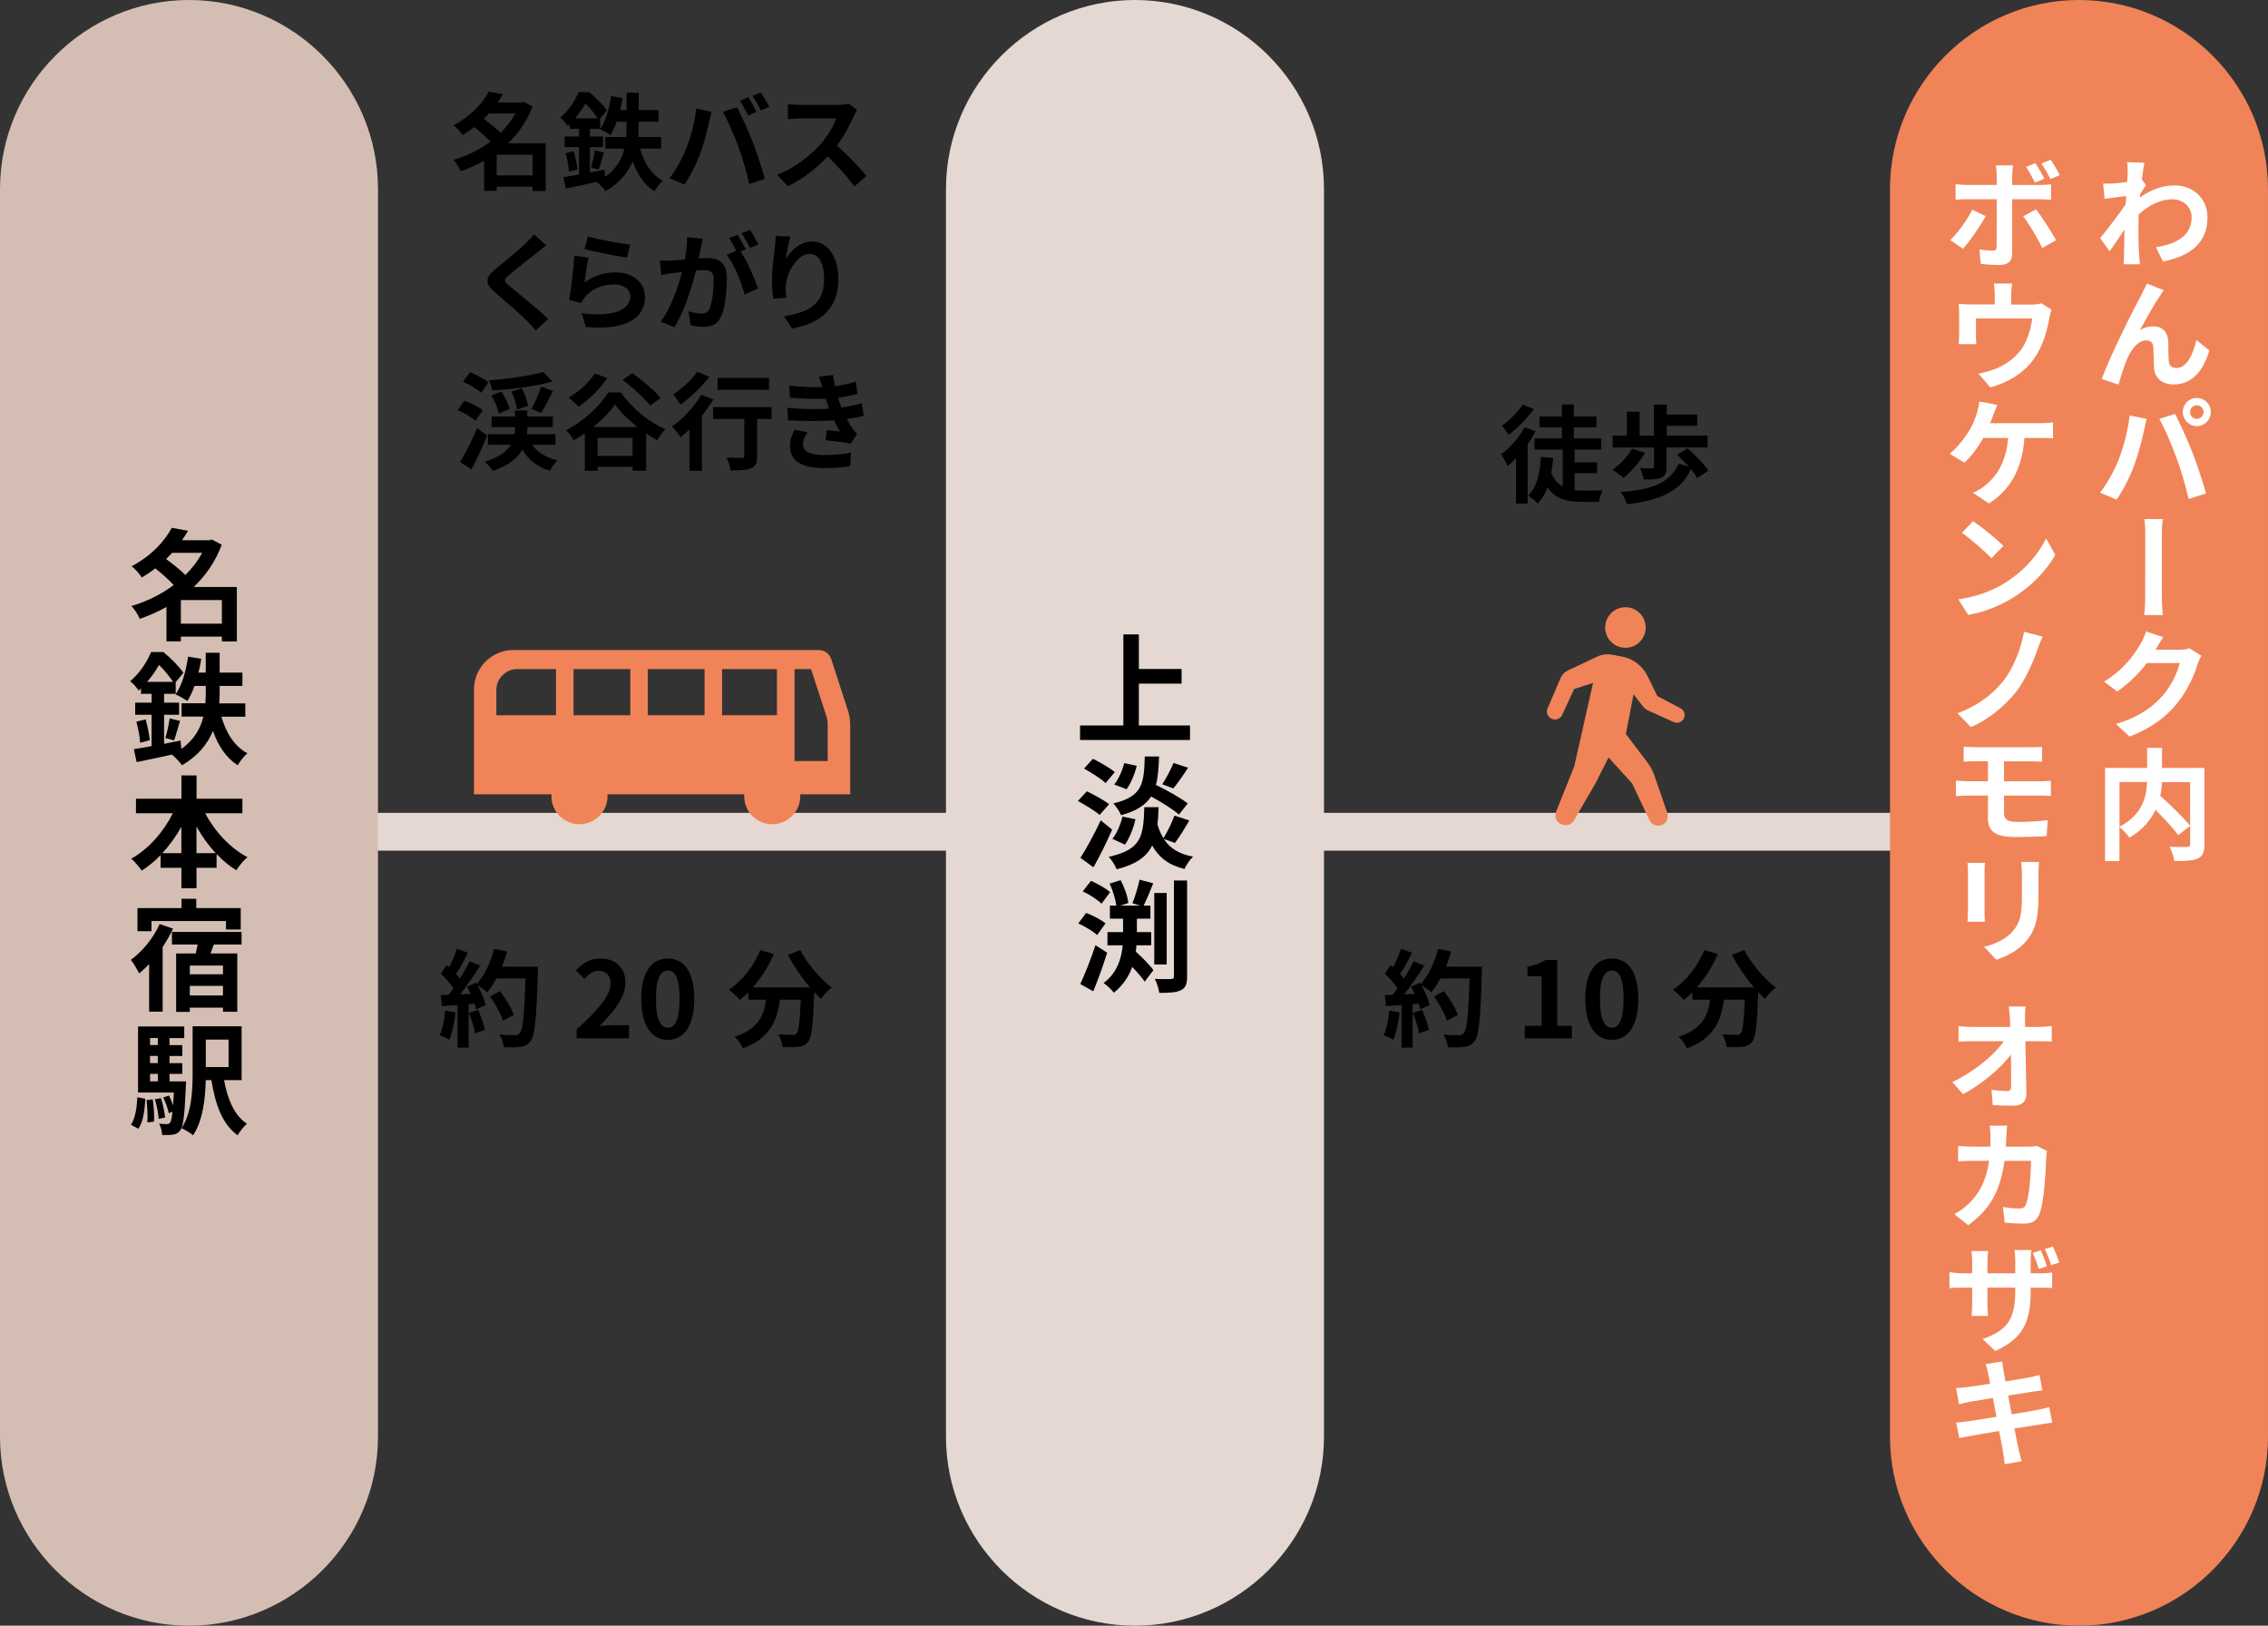
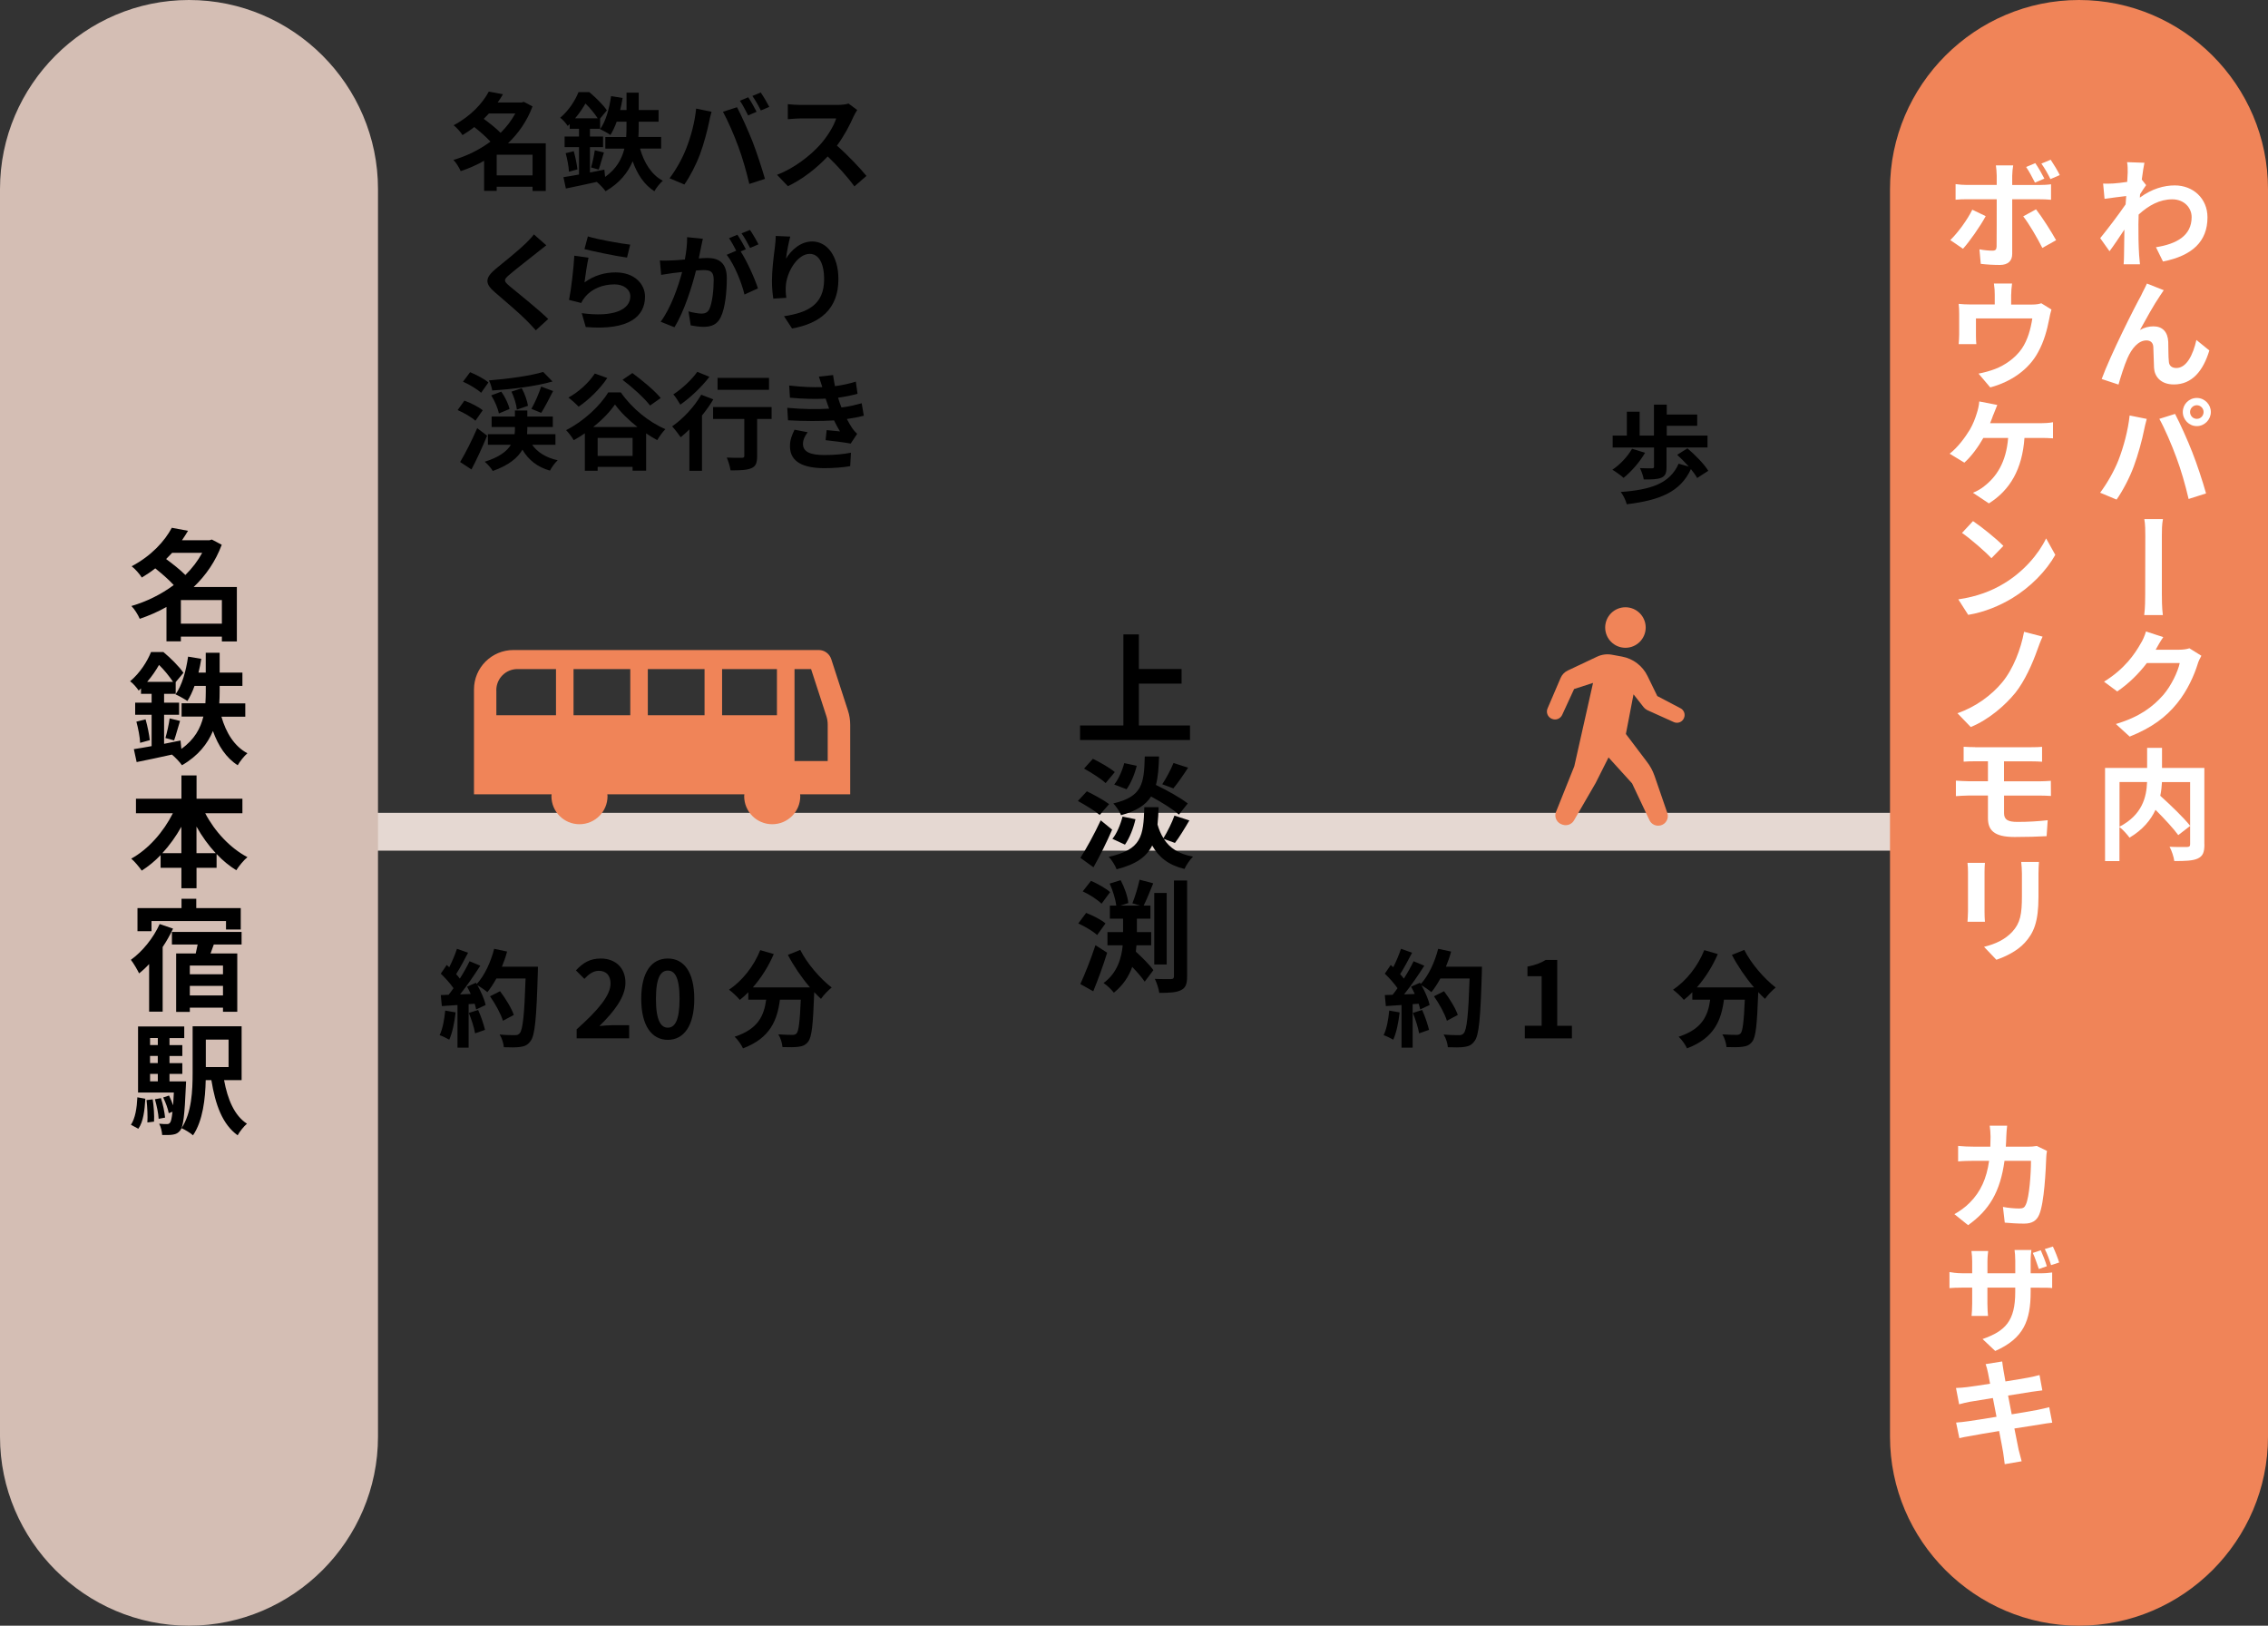
<svg xmlns="http://www.w3.org/2000/svg" id="_レイヤー_2" data-name="レイヤー 2" viewBox="0 0 600 430">
  <rect x="0" y="0" width="600" height="430" fill="#333333" stroke="none" />
  <g id="icon_illust">
    <g>
      <g>
        <line x1="45" y1="220" x2="555.53" y2="220" style="fill: none; stroke: #e5d8d2; stroke-miterlimit: 10; stroke-width: 10px;" />
        <path d="M550,430c-27.5,0-50-22.5-50-50V50c0-27.5,22.5-50,50-50h0c27.5,0,50,22.5,50,50v330c0,27.5-22.5,50-50,50h0Z" style="fill: #f08458;" />
        <path d="M50,430c-27.5,0-50-22.5-50-50V50C0,22.5,22.5,0,50,0h0c27.5,0,50,22.5,50,50v330c0,27.5-22.5,50-50,50h0Z" style="fill: #d4beb4;" />
-         <path d="M300.26,430c-27.5,0-50-22.5-50-50V50c0-27.5,22.5-50,50-50h0c27.5,0,50,22.5,50,50v330c0,27.5-22.5,50-50,50h0Z" style="fill: #e5d8d2;" />
        <g>
          <path d="M562.7,42.89l4.61.16c-.19.9-.45,2.5-.7,4.45l1.15,1.47c-.42.54-1.06,1.57-1.6,2.4-.03.29-.03.61-.06.9,3.2-2.37,6.43-3.23,9.25-3.23,4.8,0,8.64,3.42,8.64,8.45,0,6.37-4,10.14-11.77,11.68l-1.86-3.78c5.5-.86,9.44-3.07,9.44-7.97,0-2.46-1.98-4.7-5.12-4.7-3.33,0-6.24,1.6-8.9,4.03-.03.9-.06,1.76-.06,2.59,0,2.59,0,5.25.19,8.16.03.58.16,1.7.22,2.4h-4.32c.06-.67.1-1.79.1-2.3.03-2.43.06-4.26.1-6.88-1.31,1.98-2.85,4.29-3.94,5.73l-2.46-3.46c1.76-2.14,4.96-6.34,6.72-8.93.06-.74.1-1.47.16-2.21-1.54.19-3.97.48-5.73.74l-.38-4.03c.9.03,1.6.03,2.72-.03.93-.06,2.3-.22,3.65-.42.06-1.15.13-2.05.13-2.4,0-.93.03-1.86-.16-2.82Z" style="fill: #fff;" />
          <path d="M571.44,78.22c-1.57,2.27-3.78,6.27-5.31,9.06,1.15-.67,2.4-.96,3.58-.96,2.37,0,3.78,1.47,3.9,4.1.06,1.38,0,3.9.16,5.22.06,1.22.96,1.7,1.98,1.7,2.72,0,4.42-3.49,5.31-7.42l3.42,2.78c-1.63,5.41-4.58,8.99-9.38,8.99-3.49,0-5.12-2.11-5.25-4.38-.1-1.7-.1-4.26-.19-5.54-.06-1.09-.7-1.73-1.82-1.73-2.14,0-3.9,2.14-5.02,4.7-.83,1.86-1.92,5.34-2.37,6.98l-4.45-1.47c2.3-6.3,8.74-19.1,10.43-22.08.35-.83.96-1.86,1.54-3.17l4.45,1.76c-.32.45-.64.99-.99,1.47Z" style="fill: #fff;" />
          <path d="M563.41,109.9l4.51.9c-.26.9-.61,2.43-.74,3.1-.42,2.21-1.57,6.46-2.66,9.38-1.09,3.01-2.94,6.53-4.58,8.86l-4.35-1.82c1.92-2.56,3.78-5.89,4.86-8.64,1.34-3.46,2.53-7.84,2.94-11.78ZM571.25,110.79l4.16-1.31c1.28,2.4,3.42,7.17,4.58,10.18,1.12,2.81,2.78,7.78,3.62,10.85l-4.61,1.47c-.86-3.68-1.98-7.62-3.23-10.94-1.18-3.26-3.17-7.87-4.51-10.24ZM581.17,105.26c2.05,0,3.71,1.7,3.71,3.71s-1.66,3.74-3.71,3.74-3.71-1.7-3.71-3.74,1.63-3.71,3.71-3.71ZM581.17,110.79c.99,0,1.79-.8,1.79-1.82,0-.96-.8-1.79-1.79-1.79s-1.79.83-1.79,1.79c0,1.02.8,1.82,1.79,1.82Z" style="fill: #fff;" />
          <path d="M567.54,141.67c0-1.09,0-2.98-.26-4.38h4.93c-.29,1.41-.29,3.26-.29,4.38v15.42c0,.93,0,3.62.26,5.6h-4.93c.26-1.98.26-4.35.26-5.6,0-2.14.03-12.7.03-15.42Z" style="fill: #fff;" />
          <path d="M570.38,171.69c-.03.06-.06.1-.1.16h6.24c.96,0,1.98-.13,2.69-.38l3.17,1.98c-.32.58-.77,1.41-.99,2.21-.86,2.78-2.62,6.91-5.44,10.37-2.94,3.65-6.69,6.46-12.54,8.8l-3.65-3.33c6.33-1.89,9.79-4.58,12.51-7.65,2.11-2.43,3.9-6.18,4.38-8.48h-8.7c-2.05,2.72-4.77,5.44-7.84,7.52l-3.49-2.59c5.44-3.33,8.16-7.36,9.66-10.02.51-.74,1.15-2.21,1.44-3.26l4.58,1.5c-.77,1.09-1.57,2.5-1.92,3.17Z" style="fill: #fff;" />
          <path d="M583.18,223.37c0,2.05-.42,3.1-1.76,3.71-1.31.61-3.36.67-6.21.67-.13-1.09-.7-2.78-1.25-3.78,1.89.1,4.03.06,4.64.06.61-.03.8-.19.8-.77v-4.8l-3.14,2.43c-1.28-1.76-3.68-4.35-6.02-6.69-1.25,2.69-3.39,5.31-6.88,7.36-.54-.77-1.73-2.11-2.66-2.82v9.02h-3.81v-24.64h11.13v-5.31h3.94v5.31h11.2v20.22ZM560.72,218.66c6.05-3.14,7.14-7.87,7.29-11.81h-7.29v11.81ZM571.95,206.86c-.06,1.18-.19,2.37-.45,3.62,2.72,2.46,6.14,5.73,7.9,7.94v-11.55h-7.46Z" style="fill: #fff;" />
          <path d="M519.31,65.8l-3.36-2.3c2.05-1.98,4.54-5.41,5.82-8.03l3.55,1.7c-1.47,2.72-4.32,6.78-6.02,8.64ZM532.33,46.47v2.46h7.2c.9,0,2.24-.06,3.07-.19v4.1c-.96-.1-2.18-.13-3.04-.13h-7.23v14.46c0,1.79-1.06,2.91-3.26,2.91-1.66,0-3.46-.1-5.06-.29l-.35-3.84c1.31.26,2.66.35,3.42.35.83,0,1.09-.29,1.12-1.09.03-1.18.03-11.01.03-12.48v-.03h-7.87c-.93,0-2.14.03-3.01.13v-4.13c.93.13,2.05.22,3.01.22h7.87v-2.46c0-.8-.13-2.18-.22-2.72h4.58c-.1.45-.26,1.95-.26,2.72ZM543.95,63.53l-3.65,2.05c-1.34-2.66-3.55-6.46-5.06-8.35l3.39-1.86c1.57,1.98,4.06,5.92,5.31,8.16ZM540.85,47.24l-2.5,1.06c-.67-1.28-1.5-2.94-2.34-4.13l2.43-1.02c.8,1.15,1.82,2.94,2.4,4.1ZM544.91,46.31l-2.46,1.06c-.64-1.31-1.54-2.91-2.4-4.1l2.46-1.02c.8,1.18,1.89,2.98,2.4,4.06Z" style="fill: #fff;" />
          <path d="M532.05,77.9v2.66h5.41c1.28,0,2.05-.16,2.56-.35l2.69,1.66c-.22.67-.48,1.86-.58,2.46-.58,2.98-1.38,5.98-2.94,8.8-2.43,4.58-7.14,7.87-12.67,9.34l-3.1-3.65c1.41-.26,3.14-.74,4.38-1.22,2.59-.99,5.34-2.88,7.07-5.38,1.57-2.3,2.37-5.25,2.78-8h-14.91v4.51c0,.7.03,1.7.1,2.3h-4.67c.06-.77.13-1.76.13-2.59v-5.38c0-.74-.03-1.95-.13-2.69,1.06.1,1.98.16,3.17.16h6.37v-2.66c0-.9-.03-1.5-.22-2.88h4.8c-.16,1.38-.22,1.98-.22,2.88Z" style="fill: #fff;" />
          <path d="M527.34,109.67c-.22.67-.54,1.47-.86,2.27h13.41c.8,0,2.24-.06,3.23-.26v4.26c-1.15-.1-2.53-.1-3.23-.1h-4.32c-.58,8.26-3.81,13.79-9.41,17.31l-4.22-2.81c1.12-.45,2.21-1.09,2.94-1.7,3.26-2.5,5.86-6.33,6.37-12.8h-6.56c-1.28,2.27-3.17,4.9-5.02,6.53l-3.9-2.37c2.21-1.66,4.19-4.45,5.38-6.4.83-1.44,1.44-3.04,1.79-4.22.35-1.02.61-2.24.67-3.2l4.77.93c-.32.8-.74,1.89-1.02,2.56Z" style="fill: #fff;" />
          <path d="M529.97,154.44c5.31-3.14,9.34-7.87,11.33-12.03l2.43,4.35c-2.37,4.22-6.5,8.51-11.49,11.52-3.17,1.89-7.13,3.62-11.55,4.35l-2.62-4.1c4.9-.7,8.9-2.27,11.9-4.1ZM530,144.39l-3.17,3.26c-1.6-1.73-5.5-5.12-7.78-6.69l2.91-3.13c2.18,1.47,6.21,4.67,8.03,6.56Z" style="fill: #fff;" />
          <path d="M538.99,171.85c-1.31,3.71-3.33,8.25-5.82,11.39-2.69,3.3-7.01,7.1-11.81,9.06l-3.52-3.65c4.83-1.66,9.02-4.77,11.81-8.13,2.98-3.58,4.99-8.93,5.82-13.41l4.9,1.28c-.54,1.12-1.02,2.46-1.38,3.46Z" style="fill: #fff;" />
          <path d="M522.51,197.64h14.94c1.06,0,2.08-.03,2.78-.1v3.94c-.8-.06-1.66-.1-2.78-.1h-7.29v5.28h9.38c.67,0,2.21-.06,3.01-.13l.03,4c-.86-.06-2.27-.1-2.94-.1h-9.47v4.67c0,1.7,1.02,2.3,3.55,2.3,2.78,0,5.5-.16,8-.45l-.29,4.22c-2.02.13-5.54.22-8.45.22-5.66,0-7.07-1.95-7.07-5.05v-5.92h-5.09c-.86,0-2.43.1-3.39.16v-4.1c.9.06,2.43.16,3.39.16h5.09v-5.28h-3.39c-1.12,0-2.11.03-3.04.1v-3.94c.93.06,1.92.1,3.04.1Z" style="fill: #fff;" />
          <path d="M525.01,230.63v10.46c0,.8.03,2.02.1,2.72h-4.61c.03-.58.13-1.79.13-2.72v-10.46c0-.61-.03-1.7-.13-2.4h4.61c-.06.7-.1,1.41-.1,2.4ZM539.28,231.08v6.14c0,6.69-1.28,9.57-3.62,12.13-2.05,2.27-5.25,3.74-7.52,4.51l-3.26-3.42c3.1-.77,5.57-1.95,7.46-3.97,2.14-2.34,2.56-4.64,2.56-9.5v-5.89c0-1.22-.1-2.21-.19-3.1h4.7c-.06.9-.13,1.89-.13,3.1Z" style="fill: #fff;" />
-           <path d="M535.89,266.22c-.16.99-.22,2.18-.19,3.14,0,.7.03,1.47.03,2.27h3.87c1.02,0,2.46-.16,3.2-.26v4.1c-.99-.03-2.14-.06-3.01-.06h-3.97c.1,4.54.19,9.73.26,13.92,0,1.98-1.09,3.13-3.49,3.13-1.89,0-3.65-.06-5.41-.16l-.32-4.06c1.38.22,3.07.35,4.13.35.77,0,1.06-.42,1.06-1.28,0-2.08,0-5.15-.06-8.35-2.72,3.58-7.74,7.87-12.67,10.46l-2.82-3.23c6.02-2.85,11.13-7.23,13.63-10.78h-8.45c-1.15,0-2.46.06-3.55.13v-4.13c.9.1,2.37.22,3.42.22h10.27l-.1-2.27c-.1-1.31-.16-2.3-.29-3.14h4.45Z" style="fill: #fff;" />
          <path d="M530.77,300.55c-.03.96-.06,1.86-.13,2.75h5.86c.8,0,1.6-.06,2.34-.19l2.69,1.31c-.1.51-.19,1.31-.19,1.63-.13,3.36-.51,12.03-1.86,15.2-.67,1.6-1.86,2.4-4,2.4-1.79,0-3.62-.13-5.12-.26l-.48-4.16c1.5.29,3.14.42,4.35.42.99,0,1.41-.29,1.73-1.09.9-1.95,1.34-8.16,1.34-11.52h-7.01c-1.12,8.22-4.06,13.06-9.63,17.02l-3.62-2.91c1.25-.7,2.82-1.76,4.06-3.04,2.88-2.88,4.45-6.37,5.12-11.07h-4.1c-1.06,0-2.78.03-4.1.16v-4.1c1.28.13,2.91.19,4.1.19h4.42c.03-.86.06-1.73.06-2.66,0-.7-.1-2.14-.22-2.88h4.61c-.1.74-.19,2.05-.22,2.78Z" style="fill: #fff;" />
          <path d="M527.82,357.32l-3.33-3.14c6.02-2.11,8.64-4.77,8.64-12.42v-1.18h-7.36v4.22c0,1.38.1,2.66.16,3.26h-4.35c.06-.61.16-1.89.16-3.26v-4.22h-2.62c-1.57,0-2.69.06-3.39.13v-4.25c.54.1,1.82.32,3.39.32h2.62v-3.1c0-.9-.06-1.82-.19-2.78h4.42c-.06.58-.19,1.57-.19,2.82v3.07h7.36v-3.26c0-1.25-.1-2.27-.19-2.91h4.45c-.06.64-.19,1.66-.19,2.91v3.26h2.27c1.66,0,2.59-.1,3.42-.22v4.13c-.67-.1-1.76-.1-3.39-.1h-2.3v1.06c0,7.68-1.86,12.35-9.38,15.68ZM541.49,334.92l-2.11.74c-.48-1.34-1.02-3.04-1.6-4.26l2.11-.7c.54,1.22,1.28,3.04,1.6,4.22ZM544.75,333.93l-2.14.7c-.42-1.34-1.02-3.04-1.66-4.25l2.14-.67c.58,1.21,1.31,3.04,1.66,4.22Z" style="fill: #fff;" />
          <path d="M525.94,363.18c-.19-.9-.38-1.63-.64-2.37l4.38-.7c.1.61.19,1.66.35,2.4.06.45.26,1.47.51,2.88,2.62-.42,4.99-.8,6.11-1.02.96-.19,2.14-.45,2.91-.67l.74,4.06c-.67.06-1.92.26-2.85.38-1.28.19-3.65.58-6.21.99.29,1.57.64,3.3.96,4.96,2.78-.45,5.34-.9,6.72-1.15,1.22-.26,2.4-.51,3.2-.74l.8,4.1c-.8.06-2.08.29-3.26.48-1.47.22-4,.61-6.75,1.06.51,2.53.93,4.64,1.12,5.6.22.93.51,2.02.8,3.07l-4.48.77c-.16-1.15-.26-2.21-.42-3.14-.16-.9-.54-3.04-1.06-5.63-3.17.51-6.08,1.02-7.42,1.28-1.34.22-2.4.42-3.1.61l-.86-4.13c.8-.03,2.24-.22,3.2-.35,1.44-.19,4.35-.67,7.49-1.18-.32-1.66-.64-3.39-.96-4.96-2.72.45-5.12.83-6.08.99-.99.19-1.79.38-2.85.67l-.83-4.32c.96-.03,1.92-.1,2.88-.22,1.06-.13,3.49-.48,6.14-.9l-.54-2.82Z" style="fill: #fff;" />
        </g>
        <g>
          <path d="M62.67,169.66h-3.97v-1.28h-10.85v1.25h-3.81v-9.09c-2.24,1.28-4.64,2.3-7.07,3.14-.45-1.06-1.41-2.62-2.21-3.39,4-1.15,7.87-3.07,11.2-5.54-1.28-1.41-3.2-3.07-4.89-4.42-1.09.87-2.27,1.66-3.55,2.43-.58-.93-1.82-2.34-2.69-2.98,5.25-2.78,8.77-6.69,10.62-10.18l4.29.8c-.48.83-1.03,1.66-1.6,2.5h7.26l.64-.19,2.62,1.38c-1.63,4.38-4.22,8.13-7.42,11.17h11.42v14.4ZM45.52,146.24c-.51.54-1.02,1.09-1.57,1.63,1.7,1.25,3.74,2.85,5.09,4.22,1.79-1.76,3.3-3.74,4.45-5.86h-7.97ZM58.7,164.96v-6.24h-10.85v6.24h10.85Z" />
          <path d="M58.57,189.54c1.22,4.26,3.42,7.87,6.88,9.7-.87.74-1.98,2.14-2.56,3.17-3.07-1.95-5.15-5.12-6.56-9.06-1.41,3.36-3.87,6.56-8.19,9.06-.54-.8-1.76-2.08-2.65-2.82-3.36.77-6.72,1.44-9.34,1.98l-.74-3.42c1.34-.19,2.94-.48,4.7-.8v-8.29h-4.35v-3.2h4.35v-2.34h-2.81v-1.44c-.19.19-.42.38-.61.58-.48-.74-1.54-1.98-2.27-2.46,2.69-2.27,4.54-5.28,5.54-7.74h3.26c1.89,1.57,4.19,3.84,5.31,5.5l-2.05,2.46v3.1h-3.07v2.34h3.97v3.2h-3.97v7.68c1.44-.29,2.91-.58,4.35-.87l.22,2.21c3.49-2.46,5.09-5.5,5.82-8.54h-5.76v-3.52h6.3c.06-1.06.1-2.11.1-3.1v-1.5h-2.98c-.54,1.54-1.18,2.88-1.89,4-.71-.51-2.27-1.38-3.14-1.76,1.73-2.34,2.78-6.18,3.33-9.98l3.49.58c-.19,1.25-.45,2.46-.74,3.65h1.92v-5.25h3.68v5.25h6.02v3.52h-6.02v1.54c0,.99-.03,2.02-.1,3.07h6.88v3.52h-6.34ZM38.51,190.27c.51,1.76.96,4.03,1.12,5.5l-2.56.71c-.06-1.54-.51-3.84-.99-5.6l2.43-.61ZM45.78,180.35c-.9-1.34-2.34-3.17-3.71-4.48-.8,1.41-1.82,2.94-3.14,4.48h6.85ZM43.76,195.2c.42-1.41.93-3.68,1.12-5.18l2.75.67c-.58,1.79-1.09,3.84-1.57,5.15l-2.3-.64Z" />
          <path d="M54.29,215.1c2.5,4.8,6.59,9.22,11.17,11.62-.96.77-2.27,2.37-2.95,3.46-1.86-1.15-3.62-2.59-5.21-4.29v3.65h-5.31v5.41h-4v-5.41h-5.5v-3.36c-1.54,1.6-3.23,2.98-4.99,4.1-.67-.96-1.89-2.43-2.78-3.17,4.51-2.46,8.54-7.07,11.01-12h-9.76v-3.84h12.03v-6.17h4v6.17h12.13v3.84h-9.82ZM47.98,225.66v-6.98c-1.44,2.56-3.14,4.93-5.03,6.98h5.03ZM57.07,225.66c-1.92-2.05-3.65-4.45-5.09-7.04v7.04h5.09Z" />
          <path d="M45.78,245.63c-.77,1.63-1.7,3.29-2.75,4.86v17.09h-3.58v-12.58c-.86.93-1.76,1.76-2.65,2.46-.38-.8-1.47-2.72-2.18-3.58,3.04-2.18,5.95-5.76,7.62-9.47l3.55,1.22ZM40.08,246.3h-3.71v-6.11h11.65v-2.46h3.9v2.46h11.77v5.66h-3.9v-2.24h-19.71v2.69ZM56.56,249.82l-.86,2.37h7.07v15.42h-3.78v-1.09h-8.77v1.12h-3.62v-15.45h5.18c.16-.77.35-1.57.51-2.37h-6.81v-3.33h18.43v3.33h-7.36ZM58.99,255.39h-8.77v2.3h8.77v-2.3ZM58.99,263.29v-2.53h-8.77v2.53h8.77Z" />
          <path d="M34.64,297.5c1.15-1.7,1.57-4.45,1.7-7.26l2.11.38c-.19,3.01-.51,6.08-1.86,7.94l-1.95-1.06ZM49.23,286.02s-.03.87-.06,1.28c-.32,7.68-.71,10.72-1.47,11.68-.58.74-1.12.99-1.92,1.12-.67.13-1.73.13-2.88.1-.06-.93-.35-2.18-.8-2.98.9.1,1.63.1,2.02.1s.64-.06.87-.38c.26-.32.45-1.15.64-2.88l-.99.38c-.19-1.15-.83-2.85-1.47-4.16l1.54-.51c.38.8.8,1.73,1.09,2.59.06-.96.13-2.08.19-3.39h-9.47v-17.47h12.22v3.07h-3.9v1.86h3.39v2.88h-3.39v1.89h3.39v2.85h-3.39v1.98h4.41ZM40.4,290.78c.29,1.86.45,4.32.35,5.89l-1.76.22c.1-1.6,0-4.03-.22-5.92l1.63-.19ZM39.7,274.56v1.86h2.05v-1.86h-2.05ZM41.74,279.3h-2.05v1.89h2.05v-1.89ZM39.7,286.02h2.05v-1.98h-2.05v1.98ZM42.58,290.46c.54,1.63.96,3.74,1.09,5.15l-1.7.32c-.06-1.38-.51-3.52-.99-5.18l1.6-.29ZM59.28,285.7c.93,5.06,2.72,9.38,6.05,11.52-.83.71-1.95,2.11-2.46,3.07-4.03-2.91-5.89-8.06-6.95-14.59h-1.5c-.1,4.83-.73,10.75-3.36,14.59-.61-.58-2.21-1.54-3.04-1.89,2.72-4.06,2.94-10.01,2.94-14.66v-12.29h12.96v14.24h-4.64ZM54.45,274.98v7.26h6.02v-7.26h-6.02Z" />
        </g>
        <g>
          <path d="M314.82,191.89v3.84h-29.09v-3.84h11.46v-24.09h4.1v9.15h11.3v3.87h-11.3v11.07h13.54Z" />
          <path d="M290.92,215.54c-1.25-1.06-3.84-2.62-5.76-3.68l2.37-2.56c1.86.9,4.54,2.37,5.89,3.39l-2.5,2.85ZM294.21,219.45c-1.44,3.33-3.2,6.88-4.93,9.95l-3.46-2.5c1.54-2.37,3.68-6.27,5.38-9.92l3.01,2.46ZM292.49,207.13c-1.18-1.15-3.81-2.78-5.7-3.84l2.34-2.59c1.89.93,4.54,2.43,5.79,3.52l-2.43,2.91ZM307.91,221.91c1.54,2.43,4,4,7.71,4.67-.83.77-1.82,2.27-2.27,3.26-4.22-1.02-6.82-3.1-8.54-6.21-1.44,2.94-4.16,4.96-9.41,6.3-.35-.99-1.31-2.5-2.08-3.3,8.7-1.92,9.18-5.44,9.41-13.12h3.78c-.06,1.63-.13,3.17-.29,4.58.38,1.34.9,2.56,1.57,3.62,1.02-1.66,2.27-4.13,2.91-5.98l3.94,1.28c-1.25,2.14-2.69,4.51-3.81,5.95l-2.91-1.05ZM294.28,221.88c1.12-1.31,2.14-3.74,2.69-5.89l3.42.7c-.51,2.3-1.57,4.99-2.78,6.72l-3.33-1.54ZM311.88,215.45c-1.57-1.38-4.54-3.26-7.36-4.77-1.44,2.24-3.84,3.84-7.94,4.93-.35-.93-1.34-2.37-2.05-3.1,7.68-1.82,8.13-5.18,8.32-12.41h3.78c-.1,2.94-.26,5.41-.83,7.52,3.01,1.44,6.53,3.42,8.42,4.9l-2.34,2.94ZM294.76,207.51c1.09-1.31,2.11-3.58,2.66-5.66l3.3.7c-.51,2.14-1.54,4.64-2.69,6.21l-3.26-1.25ZM314.31,203.06c-1.31,2.02-2.78,4.13-3.9,5.47l-2.94-1.09c1.02-1.54,2.3-3.9,2.98-5.63l3.87,1.25Z" />
          <path d="M290.25,247.32c-1.06-.99-3.23-2.27-4.99-3.07l2.08-2.78c1.76.67,4.03,1.82,5.12,2.78l-2.21,3.07ZM292.9,251.99c-1.06,3.42-2.4,7.1-3.68,10.21l-3.42-1.92c1.15-2.5,2.78-6.53,4-10.27l3.1,1.98ZM291.4,239.03c-.99-1.02-3.2-2.46-4.96-3.26l2.18-2.78c1.73.74,3.94,1.98,5.06,2.98l-2.27,3.07ZM300.65,250.01c-.03.54-.1,1.12-.16,1.7,1.7,1.57,3.71,3.55,4.64,4.9l-2.3,3.04c-.7-1.06-1.98-2.53-3.3-3.9-.86,2.43-2.37,4.83-4.86,6.82-.58-.77-1.76-1.92-2.72-2.56,3.68-2.69,4.77-6.72,5.06-9.98h-4.03v-3.49h4.13v-3.55h-3.49v-3.46h1.7c-.19-1.6-.9-3.97-1.76-5.82l2.91-.9c1.02,1.92,1.89,4.38,2.02,6.05l-2.11.67h5.22l-2.02-.61c.7-1.73,1.5-4.35,1.89-6.24l3.62.96c-.83,2.08-1.76,4.35-2.53,5.89h1.79v3.46h-3.58v3.55h3.78v3.49h-3.87ZM308.65,255.1h-3.29v-18.91h3.29v18.91ZM314.05,232.89v25.34c0,2.11-.42,3.07-1.6,3.65-1.18.64-3.1.74-5.76.74-.13-1.02-.67-2.69-1.18-3.71,1.89.1,3.68.06,4.29.06.54-.03.77-.19.77-.74v-25.34h3.49Z" />
        </g>
        <g>
          <path d="M144.36,50.51h-3.47v-1.12h-9.49v1.09h-3.33v-7.95c-1.96,1.12-4.06,2.02-6.19,2.74-.39-.92-1.23-2.3-1.93-2.97,3.5-1.01,6.89-2.69,9.8-4.84-1.12-1.23-2.8-2.69-4.28-3.86-.95.76-1.99,1.46-3.11,2.13-.5-.81-1.6-2.04-2.35-2.6,4.59-2.44,7.67-5.85,9.3-8.9l3.75.7c-.42.73-.9,1.46-1.4,2.18h6.36l.56-.17,2.3,1.2c-1.43,3.84-3.7,7.11-6.5,9.77h10v12.6ZM129.35,30.01c-.45.48-.9.95-1.37,1.43,1.48,1.09,3.28,2.49,4.45,3.7,1.57-1.54,2.88-3.28,3.89-5.12h-6.97ZM140.89,46.39v-5.46h-9.49v5.46h9.49Z" />
          <path d="M169.33,39.33c1.06,3.72,3,6.89,6.02,8.48-.76.64-1.74,1.88-2.24,2.77-2.69-1.71-4.51-4.48-5.74-7.92-1.23,2.94-3.39,5.74-7.17,7.92-.48-.7-1.54-1.82-2.32-2.46-2.94.67-5.88,1.26-8.18,1.74l-.64-3c1.18-.17,2.58-.42,4.12-.7v-7.25h-3.81v-2.8h3.81v-2.04h-2.46v-1.26c-.17.17-.36.34-.53.5-.42-.64-1.34-1.74-1.99-2.16,2.35-1.99,3.98-4.62,4.84-6.78h2.86c1.65,1.37,3.67,3.36,4.65,4.82l-1.79,2.16v2.72h-2.69v2.04h3.47v2.8h-3.47v6.72c1.26-.25,2.55-.5,3.81-.76l.2,1.93c3.05-2.16,4.45-4.82,5.1-7.48h-5.04v-3.08h5.52c.06-.92.08-1.85.08-2.72v-1.32h-2.6c-.48,1.34-1.04,2.52-1.65,3.5-.62-.45-1.99-1.2-2.74-1.54,1.51-2.04,2.44-5.4,2.91-8.74l3.05.5c-.17,1.09-.39,2.16-.64,3.19h1.68v-4.59h3.22v4.59h5.26v3.08h-5.26v1.34c0,.87-.03,1.76-.08,2.69h6.02v3.08h-5.54ZM151.78,39.98c.45,1.54.84,3.53.98,4.82l-2.24.62c-.06-1.34-.45-3.36-.87-4.9l2.13-.53ZM158.13,31.3c-.78-1.18-2.04-2.77-3.25-3.92-.7,1.23-1.6,2.58-2.74,3.92h5.99ZM156.37,44.29c.36-1.23.81-3.22.98-4.54l2.41.59c-.5,1.57-.95,3.36-1.37,4.51l-2.02-.56Z" />
          <path d="M184.15,28.72l4.09.84c-.25.81-.56,2.18-.67,2.8-.39,1.96-1.4,5.82-2.38,8.43-1.01,2.72-2.66,5.91-4.14,8.01l-3.92-1.65c1.76-2.3,3.42-5.32,4.37-7.78,1.26-3.14,2.32-7.08,2.66-10.64ZM191.26,29.56l3.72-1.2c1.15,2.16,3.08,6.47,4.14,9.18.98,2.52,2.46,7,3.25,9.77l-4.14,1.34c-.78-3.33-1.79-6.86-2.91-9.88-1.06-2.94-2.88-7.08-4.06-9.21ZM200.16,29.56l-2.24.98c-.59-1.15-1.43-2.83-2.18-3.89l2.21-.92c.7,1.04,1.68,2.8,2.21,3.84ZM203.52,28.27l-2.24.95c-.56-1.15-1.48-2.8-2.24-3.84l2.21-.92c.73,1.06,1.76,2.83,2.27,3.81Z" />
          <path d="M225.81,30.82c-.95,2.18-2.52,5.18-4.4,7.7,2.77,2.41,6.16,5.99,7.81,8.01l-3.19,2.77c-1.82-2.52-4.42-5.38-7.06-7.92-2.97,3.14-6.69,6.05-10.53,7.87l-2.88-3.02c4.51-1.68,8.85-5.1,11.48-8.04,1.85-2.1,3.56-4.87,4.17-6.86h-9.49c-1.18,0-2.72.17-3.3.2v-3.98c.76.11,2.46.2,3.3.2h9.88c1.2,0,2.32-.17,2.88-.36l2.3,1.71c-.22.31-.73,1.18-.98,1.74Z" />
          <path d="M142.08,66.81c-1.82,1.46-5.52,4.31-7.39,5.91-1.48,1.29-1.46,1.6.06,2.91,2.1,1.76,7.42,5.96,10.28,8.74l-3.28,3c-.78-.87-1.6-1.76-2.44-2.6-1.71-1.76-5.82-5.26-8.37-7.45-2.8-2.38-2.58-3.86.22-6.22,2.21-1.79,6.05-4.9,7.92-6.72.81-.81,1.71-1.71,2.16-2.38l3.28,2.88c-.87.67-1.79,1.4-2.44,1.93Z" />
          <path d="M154.62,74.71c2.55-1.85,5.32-2.66,8.26-2.66,4.9,0,7.76,3.02,7.76,6.41,0,5.1-4.03,9.02-15.68,8.04l-1.06-3.67c8.4,1.15,12.85-.9,12.85-4.45,0-1.82-1.74-3.16-4.17-3.16-3.16,0-6.02,1.18-7.78,3.3-.5.62-.78,1.06-1.04,1.62l-3.22-.81c.56-2.74,1.2-8.23,1.4-11.7l3.75.53c-.36,1.54-.87,4.96-1.06,6.55ZM166.72,64.71l-.84,3.42c-2.83-.36-9.07-1.68-11.26-2.24l.9-3.36c2.66.84,8.76,1.9,11.2,2.18Z" />
          <path d="M185.45,65.47c-.17.84-.39,1.88-.59,2.88.95-.06,1.76-.11,2.35-.11,2.97,0,5.07,1.32,5.07,5.35,0,3.3-.39,7.84-1.6,10.28-.92,1.96-2.46,2.58-4.59,2.58-1.06,0-2.41-.2-3.36-.39l-.59-3.7c1.06.31,2.69.59,3.42.59.95,0,1.65-.28,2.1-1.2.76-1.6,1.15-4.98,1.15-7.76,0-2.24-.98-2.55-2.72-2.55-.45,0-1.15.06-1.96.11-1.06,4.26-3.14,10.89-5.71,15.01l-3.64-1.46c2.72-3.67,4.65-9.32,5.68-13.16-1.01.11-1.9.22-2.41.28-.81.14-2.27.34-3.14.48l-.34-3.81c1.04.08,1.96.03,3,0,.87-.03,2.18-.11,3.61-.25.39-2.1.64-4.14.59-5.91l4.17.42c-.17.73-.36,1.62-.5,2.32ZM197.32,65.92l-1.37.59c1.68,2.6,3.78,7.28,4.56,9.77l-3.56,1.62c-.73-3.11-2.72-8.04-4.7-10.5l2.52-1.09c-.56-1.06-1.26-2.41-1.9-3.3l2.21-.92c.7,1.04,1.71,2.8,2.24,3.84ZM200.65,64.63l-2.21.95c-.59-1.15-1.48-2.8-2.27-3.86l2.24-.9c.73,1.06,1.76,2.83,2.24,3.81Z" />
          <path d="M207.94,68.41c1.34-2.18,3.78-4.54,6.94-4.54,3.89,0,6.92,3.81,6.92,9.97,0,7.92-4.84,11.7-12.26,13.05l-2.13-3.25c6.22-.95,10.61-3,10.61-9.77,0-4.31-1.46-6.72-3.81-6.72-3.3,0-6.19,4.96-6.33,8.65-.06.76-.03,1.65.14,2.97l-3.44.22c-.17-1.09-.36-2.8-.36-4.68,0-2.6.39-6.08.78-8.96.14-1.06.22-2.18.22-2.94l3.84.17c-.39,1.37-.95,4.26-1.12,5.82Z" />
          <path d="M125.77,111.29c-.98-.92-3.05-2.1-4.7-2.83l1.79-2.49c1.65.59,3.78,1.65,4.84,2.55l-1.93,2.77ZM128.87,115.24c-1.23,3-2.72,6.22-4.14,8.93l-3-1.96c1.29-2.16,3.11-5.68,4.51-8.96l2.63,1.99ZM127.28,103.9c-1.01-.95-3.11-2.21-4.79-2.94l1.88-2.52c1.62.67,3.78,1.79,4.84,2.72l-1.93,2.74ZM140.78,117.65c1.43,2.02,3.72,3.42,6.75,4.09-.7.64-1.6,1.88-2.04,2.74-3.36-.95-5.71-2.86-7.28-5.54-1.23,2.13-3.56,4.12-7.84,5.63-.42-.7-1.37-1.82-2.13-2.44,3.86-1.2,5.88-2.8,6.92-4.48h-6.08v-2.8h7.06c.06-.45.08-.9.08-1.32v-.59h-6.16v-2.77h6.16v-1.6h3.28v1.6h6.75v2.77h-6.75v.64c0,.42-.03.84-.06,1.26h7.5v2.8h-6.16ZM146.18,100.9c-4.48,1.29-10.64,2.04-15.96,2.38-.11-.76-.5-1.99-.87-2.66,5.12-.42,10.92-1.2,14.36-2.24l2.46,2.52ZM131.98,109.36c-.25-1.32-1.09-3.3-2.02-4.79l2.66-.98c.98,1.37,1.88,3.25,2.18,4.59l-2.83,1.18ZM136.74,108.35c-.11-1.32-.73-3.28-1.43-4.76l2.72-.9c.78,1.4,1.46,3.36,1.65,4.65l-2.94,1.01ZM140.58,108.13c.9-1.54,1.99-4.03,2.58-5.88l3.16,1.18c-1.04,2.04-2.18,4.28-3.14,5.77l-2.6-1.06Z" />
          <path d="M164.24,103.79c2.94,4.23,7.42,7.87,11.79,9.72-.81.84-1.57,1.9-2.16,2.91-.98-.53-1.96-1.12-2.94-1.79v9.86h-3.58v-1.01h-9.24v1.04h-3.39v-9.91c-.95.67-1.93,1.26-2.94,1.82-.42-.78-1.34-1.96-2.02-2.66,4.65-2.32,9.07-6.52,11.14-9.97h3.33ZM160.66,99.98c-1.93,2.91-4.96,5.82-7.59,7.59-.59-.64-1.93-1.85-2.69-2.41,2.66-1.46,5.4-3.92,6.97-6.36l3.3,1.18ZM168.63,112.94c-2.38-1.88-4.54-4-5.94-5.96-1.34,1.96-3.36,4.06-5.74,5.96h11.68ZM167.35,120.59v-4.76h-9.24v4.76h9.24ZM171.97,107.26c-1.46-1.93-4.65-4.82-7.28-6.8l2.6-1.79c2.55,1.88,5.88,4.62,7.5,6.61l-2.83,1.99Z" />
          <path d="M188.71,105.63c-.84,1.43-1.88,2.88-3,4.28v14.62h-3.33v-10.95c-.78.76-1.54,1.46-2.3,2.07-.48-.67-1.6-2.18-2.27-2.88,2.86-1.96,5.91-5.21,7.7-8.37l3.19,1.23ZM187.68,99.67c-2.02,2.63-5.04,5.52-7.7,7.36-.42-.73-1.26-2.07-1.85-2.72,2.32-1.48,4.98-4,6.33-5.96l3.22,1.32ZM204.14,110.81h-3.84v9.83c0,1.79-.34,2.72-1.57,3.22-1.18.5-2.97.56-5.46.56-.14-.98-.56-2.41-1.01-3.39,1.6.08,3.44.08,3.95.06.5,0,.7-.11.7-.53v-9.74h-8.26v-3.16h15.48v3.16ZM203.44,103.11h-13.61v-3.16h13.61v3.16Z" />
          <path d="M219.34,108.07c-.14-.34-.25-.67-.36-.98-.22-.64-.39-1.18-.56-1.65-2.63.14-5.91.08-9.44-.25l-.2-3.22c3.33.39,6.19.5,8.76.42-.28-.9-.56-1.79-.9-2.77l3.75-.42c.14,1.01.31,1.99.5,2.94,1.93-.25,3.72-.64,5.52-1.2l.45,3.22c-1.54.42-3.3.78-5.15,1.04.14.45.28.9.42,1.32.14.39.31.81.48,1.26,2.3-.28,3.98-.76,5.35-1.12l.56,3.3c-1.29.34-2.8.64-4.48.87.48.9.95,1.76,1.46,2.49.36.53.76.95,1.26,1.43l-1.71,2.58c-1.57-.31-4.59-.67-6.64-.9l.28-2.66c1.18.11,2.69.25,3.53.34-.59-.98-1.12-1.96-1.57-2.91-3.44.22-7.95.22-12.18-.03l-.2-3.3c4.17.39,7.95.42,11.06.22ZM212.43,117.45c0,2.07,1.96,2.91,5.66,2.91,2.66,0,5.04-.22,7.03-.62l-.2,3.56c-1.96.34-4.51.53-6.8.53-5.6,0-9.07-1.65-9.13-5.66-.06-1.79.56-3.16,1.2-4.51l3.47.67c-.67.92-1.23,1.9-1.23,3.11Z" />
        </g>
        <g>
-           <path d="M406.25,114.08c-.59,1.15-1.29,2.27-2.1,3.36v15.74h-3.11v-11.96c-.73.76-1.46,1.46-2.18,2.07-.31-.73-1.23-2.41-1.76-3.11,2.38-1.76,4.82-4.48,6.24-7.17l2.91,1.06ZM405.77,108.2c-1.74,2.41-4.34,5.12-6.66,6.8-.42-.67-1.26-1.82-1.76-2.41,2.02-1.4,4.34-3.75,5.49-5.57l2.94,1.18ZM416.58,129.65c.7.08,1.4.11,2.13.11.9,0,4.09,0,5.29-.06-.45.73-.84,2.18-.95,3.05h-4.62c-3.86,0-6.92-.78-9.07-3.84-.59,1.71-1.43,3.11-2.52,4.28-.5-.53-1.85-1.65-2.58-2.07,2.3-2.21,3.14-5.91,3.39-10.25l3.25.25c-.11,1.43-.28,2.74-.5,4,.73,1.76,1.74,2.88,3.02,3.56v-9.77h-7.45v-2.94h7.22v-2.94h-5.91v-2.86h5.91v-3.19h3.16v3.19h5.99v2.86h-5.99v2.94h7.28v2.94h-7.06v3.39h5.94v2.86h-5.94v4.48Z" />
          <path d="M435.2,119.76c-1.43,2.49-3.7,5.04-5.68,6.64-.67-.64-2.16-1.68-2.97-2.16,2.02-1.32,4.03-3.47,5.21-5.54l3.44,1.06ZM437.58,118.36h-10.95v-3.14h3.75v-6.33h3.39v6.33h3.78v-8.2h3.39v2.63h8.06v2.97h-8.06v2.6h10.78v3.14h-10.84v5.21c0,1.51-.31,2.35-1.4,2.8-1.12.45-2.6.45-4.62.45-.14-.9-.59-2.16-1.01-3,1.23.06,2.77.06,3.16.06.42-.03.56-.11.56-.39v-5.12ZM448.98,126.43c-.36-.67-.95-1.51-1.65-2.35-2.8,6.08-8.26,8.23-16.97,9.3-.28-1.06-.92-2.41-1.6-3.25,8.01-.59,13.02-2.24,15.32-7.48l2.69.76c-.98-1.09-2.07-2.21-3.08-3.11l2.72-1.71c2.02,1.71,4.45,4.17,5.52,5.94l-2.94,1.9Z" />
        </g>
        <g>
          <path d="M120.53,267.78c-.28,2.63-.87,5.43-1.68,7.22-.59-.36-1.82-.95-2.55-1.2.81-1.65,1.26-4.14,1.48-6.5l2.74.48ZM142.31,255.66s0,1.12-.03,1.54c-.36,12.26-.76,16.69-1.93,18.17-.78,1.06-1.51,1.37-2.69,1.54-1.01.17-2.74.14-4.37.08-.06-.95-.5-2.41-1.12-3.36,1.76.17,3.36.17,4.12.17.53,0,.84-.11,1.18-.48.84-.87,1.26-4.96,1.57-14.5h-7.73c-.76,1.37-1.54,2.6-2.38,3.61-.56-.5-1.79-1.34-2.63-1.85.98,1.76,1.88,3.84,2.18,5.24l-2.52,1.18c-.08-.45-.22-.95-.39-1.51l-1.6.11v11.51h-2.94v-11.28l-4.14.28-.28-2.91,2.07-.08c.42-.53.87-1.12,1.29-1.74-.81-1.2-2.18-2.72-3.36-3.84l1.57-2.3c.22.2.45.39.67.59.78-1.54,1.57-3.42,2.04-4.87l2.94,1.04c-1.01,1.93-2.16,4.09-3.16,5.66.36.39.7.81.98,1.18,1.01-1.57,1.9-3.19,2.58-4.59l2.83,1.18c-1.57,2.46-3.53,5.32-5.35,7.59l2.83-.11c-.31-.67-.64-1.34-.98-1.93l2.35-1.04.2.34c2.07-2.21,3.72-5.8,4.62-9.32l3.42.73c-.36,1.37-.84,2.72-1.37,4h9.55ZM126.49,267.14c.76,1.65,1.48,3.84,1.82,5.26l-2.63.92c-.22-1.43-.95-3.7-1.65-5.4l2.46-.78ZM133.05,269.99c-.53-1.76-1.99-4.45-3.42-6.47l2.66-1.34c1.46,1.93,3.05,4.51,3.64,6.27l-2.88,1.54Z" />
          <path d="M152.56,272.26c5.63-5.04,8.96-8.93,8.96-12.12,0-2.1-1.12-3.36-3.11-3.36-1.51,0-2.74.98-3.81,2.13l-2.24-2.24c1.9-2.04,3.75-3.14,6.58-3.14,3.92,0,6.52,2.52,6.52,6.38s-3.11,7.78-6.89,11.48c1.04-.11,2.41-.22,3.39-.22h4.48v3.47h-13.89v-2.38Z" />
          <path d="M169.64,264.2c0-7.17,2.8-10.67,7.03-10.67s7,3.53,7,10.67-2.77,10.84-7,10.84-7.03-3.7-7.03-10.84ZM179.78,264.2c0-5.8-1.32-7.48-3.11-7.48s-3.14,1.68-3.14,7.48,1.34,7.62,3.14,7.62,3.11-1.79,3.11-7.62Z" />
          <path d="M211.7,251.23c1.76,3.56,5.26,7.62,8.32,9.97-.9.7-2.18,2.04-2.83,3-.59-.53-1.18-1.15-1.79-1.79v.2c-.31,8.46-.64,11.76-1.62,12.94-.7.9-1.46,1.18-2.55,1.32-.95.14-2.58.14-4.23.08-.06-1.01-.5-2.41-1.09-3.36,1.54.11,3,.14,3.7.14.5,0,.81-.06,1.12-.39.56-.59.87-3.08,1.12-8.93h-5.52c-.7,5.38-2.52,10.16-9.77,12.88-.42-.95-1.4-2.32-2.21-3.08,6.33-2.04,7.78-5.71,8.34-9.8h-4.73v-1.96c-.73.76-1.48,1.43-2.24,2.02-.62-.76-2.04-2.1-2.86-2.69,3.5-2.35,6.58-6.22,8.26-10.47l3.58,1.04c-1.37,3.22-3.33,6.3-5.54,8.82h15.12c-2.21-2.58-4.31-5.66-5.85-8.6l3.28-1.32Z" />
        </g>
        <g>
          <path d="M370.27,267.78c-.28,2.63-.87,5.43-1.68,7.22-.59-.36-1.82-.95-2.55-1.2.81-1.65,1.26-4.14,1.48-6.5l2.74.48ZM392.05,255.66s0,1.12-.03,1.54c-.36,12.26-.76,16.69-1.93,18.17-.78,1.06-1.51,1.37-2.69,1.54-1.01.17-2.74.14-4.37.08-.06-.95-.5-2.41-1.12-3.36,1.76.17,3.36.17,4.12.17.53,0,.84-.11,1.18-.48.84-.87,1.26-4.96,1.57-14.5h-7.73c-.76,1.37-1.54,2.6-2.38,3.61-.56-.5-1.79-1.34-2.63-1.85.98,1.76,1.88,3.84,2.18,5.24l-2.52,1.18c-.08-.45-.22-.95-.39-1.51l-1.6.11v11.51h-2.94v-11.28l-4.14.28-.28-2.91,2.07-.08c.42-.53.87-1.12,1.29-1.74-.81-1.2-2.18-2.72-3.36-3.84l1.57-2.3c.22.2.45.39.67.59.78-1.54,1.57-3.42,2.04-4.87l2.94,1.04c-1.01,1.93-2.16,4.09-3.16,5.66.36.39.7.81.98,1.18,1.01-1.57,1.9-3.19,2.58-4.59l2.83,1.18c-1.57,2.46-3.53,5.32-5.35,7.59l2.83-.11c-.31-.67-.64-1.34-.98-1.93l2.35-1.04.2.34c2.07-2.21,3.72-5.8,4.62-9.32l3.42.73c-.36,1.37-.84,2.72-1.37,4h9.55ZM376.23,267.14c.76,1.65,1.48,3.84,1.82,5.26l-2.63.92c-.22-1.43-.95-3.7-1.65-5.4l2.46-.78ZM382.78,269.99c-.53-1.76-1.99-4.45-3.42-6.47l2.66-1.34c1.46,1.93,3.05,4.51,3.64,6.27l-2.88,1.54Z" />
          <path d="M403.39,271.31h4.45v-13.1h-3.75v-2.55c2.07-.39,3.5-.92,4.82-1.76h3.05v17.42h3.89v3.33h-12.46v-3.33Z" />
-           <path d="M419.38,264.2c0-7.17,2.8-10.67,7.03-10.67s7,3.53,7,10.67-2.77,10.84-7,10.84-7.03-3.7-7.03-10.84ZM429.52,264.2c0-5.8-1.32-7.48-3.11-7.48s-3.14,1.68-3.14,7.48,1.34,7.62,3.14,7.62,3.11-1.79,3.11-7.62Z" />
          <path d="M461.44,251.23c1.76,3.56,5.26,7.62,8.32,9.97-.9.7-2.18,2.04-2.83,3-.59-.53-1.18-1.15-1.79-1.79v.2c-.31,8.46-.64,11.76-1.62,12.94-.7.9-1.46,1.18-2.55,1.32-.95.14-2.58.14-4.23.08-.06-1.01-.5-2.41-1.09-3.36,1.54.11,3,.14,3.7.14.5,0,.81-.06,1.12-.39.56-.59.87-3.08,1.12-8.93h-5.52c-.7,5.38-2.52,10.16-9.77,12.88-.42-.95-1.4-2.32-2.21-3.08,6.33-2.04,7.78-5.71,8.34-9.8h-4.73v-1.96c-.73.76-1.48,1.43-2.24,2.02-.62-.76-2.04-2.1-2.86-2.69,3.5-2.35,6.58-6.22,8.26-10.47l3.58,1.04c-1.37,3.22-3.33,6.3-5.54,8.82h15.12c-2.21-2.58-4.31-5.66-5.85-8.6l3.28-1.32Z" />
        </g>
      </g>
      <g>
        <path d="M430.01,171.34c2.96,0,5.36-2.4,5.36-5.36s-2.4-5.36-5.36-5.36-5.36,2.4-5.36,5.36c0,2.96,2.4,5.36,5.36,5.36Z" style="fill: #f08458;" />
        <path d="M444.58,187.34l-6.14-3.23-2.59-5.31c-1.3-2.68-3.8-4.58-6.73-5.13l-2.66-.49c-1.34-.25-2.72-.07-3.95.51l-7.75,3.66c-.86.41-1.54,1.11-1.91,1.99l-3.45,8.05c-.22.51-.22,1.09-.01,1.6.21.51.62.92,1.13,1.13l.08.03c1.03.42,2.2-.04,2.67-1.05l3.16-6.85,5.01-1.62-4.96,22.05-4.83,12.05c-.27.67-.24,1.42.08,2.06.32.64.9,1.12,1.59,1.32l.21.06c1.11.31,2.29-.17,2.87-1.17l5.73-9.89,3.41-6.77,6.23,6.87,4.6,9.74c.52,1.1,1.75,1.67,2.92,1.37h.05c.68-.19,1.26-.64,1.59-1.27.33-.62.39-1.35.16-2.02l-3.38-9.81c-.48-1.38-1.18-2.67-2.08-3.81l-5.5-7.27,2.02-10.49,2.6,3.31c.32.41.74.74,1.21.95l6.85,3.09c.5.22,1.06.24,1.56.04.51-.2.91-.6,1.12-1.1l.02-.05c.4-.96,0-2.07-.92-2.55Z" style="fill: #f08458;" />
      </g>
      <path d="M125.37,210.09h20.56c-.01.17-.05.33-.05.5,0,4.1,3.32,7.42,7.42,7.42,4.1,0,7.42-3.32,7.42-7.42,0-.17-.04-.33-.05-.5h36.25c-.01.17-.05.33-.05.5,0,4.1,3.32,7.42,7.42,7.42,4.1,0,7.42-3.32,7.42-7.42,0-.17-.04-.33-.05-.5h13.26s0-18.38,0-18.38c0-1.28-.2-2.55-.6-3.77l-4.42-13.61c-.47-1.43-1.8-2.4-3.31-2.4h-80.76c-5.77,0-10.44,4.67-10.44,10.44v27.72ZM210.19,201.29v-24.32h4.38s4.04,12.42,4.04,12.42c.24.73.36,1.48.36,2.24v9.66h-8.77s0,0,0,0ZM191.03,176.97h14.51v12.21h-14.51v-12.21ZM171.38,176.97h15.01v12.21h-15.01v-12.21ZM151.73,189.19v-12.21h15.01v12.21h-15.01s0,0,0,0ZM131.3,182.55c0-3.08,2.5-5.58,5.58-5.58h10.21v12.21h-15.78v-6.64Z" style="fill: #f08458;" />
    </g>
  </g>
</svg>